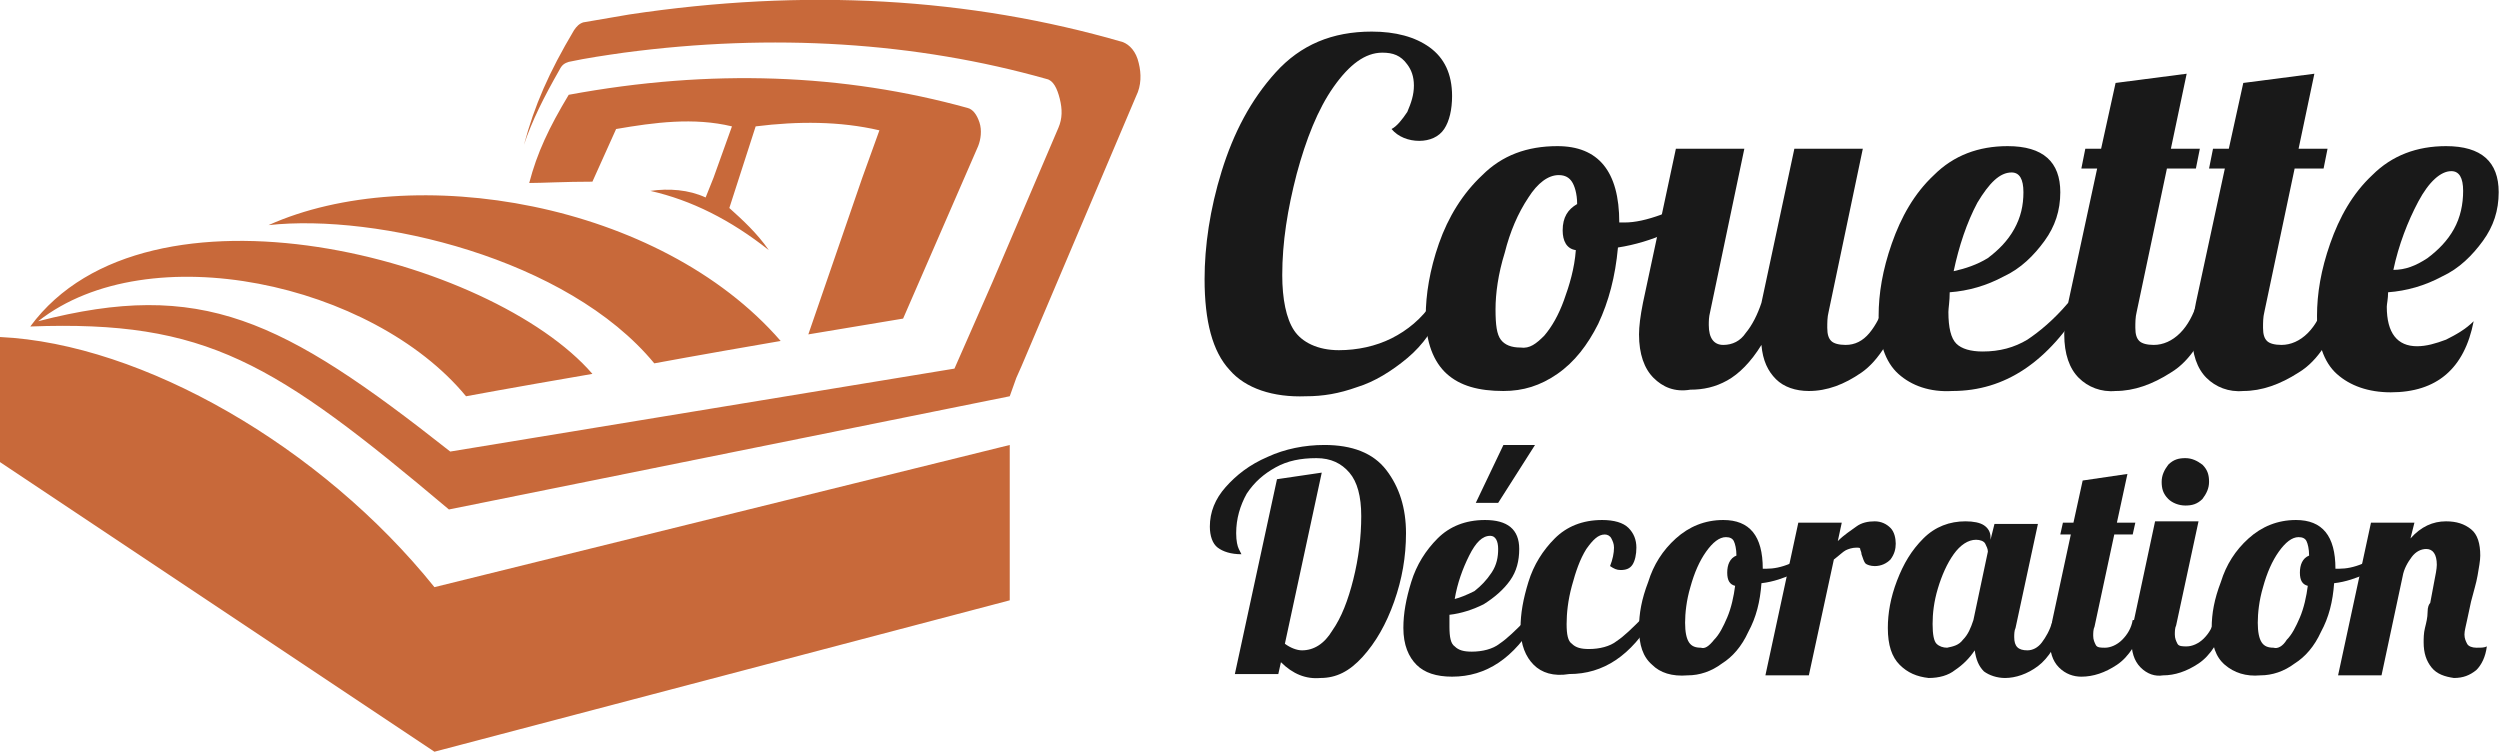
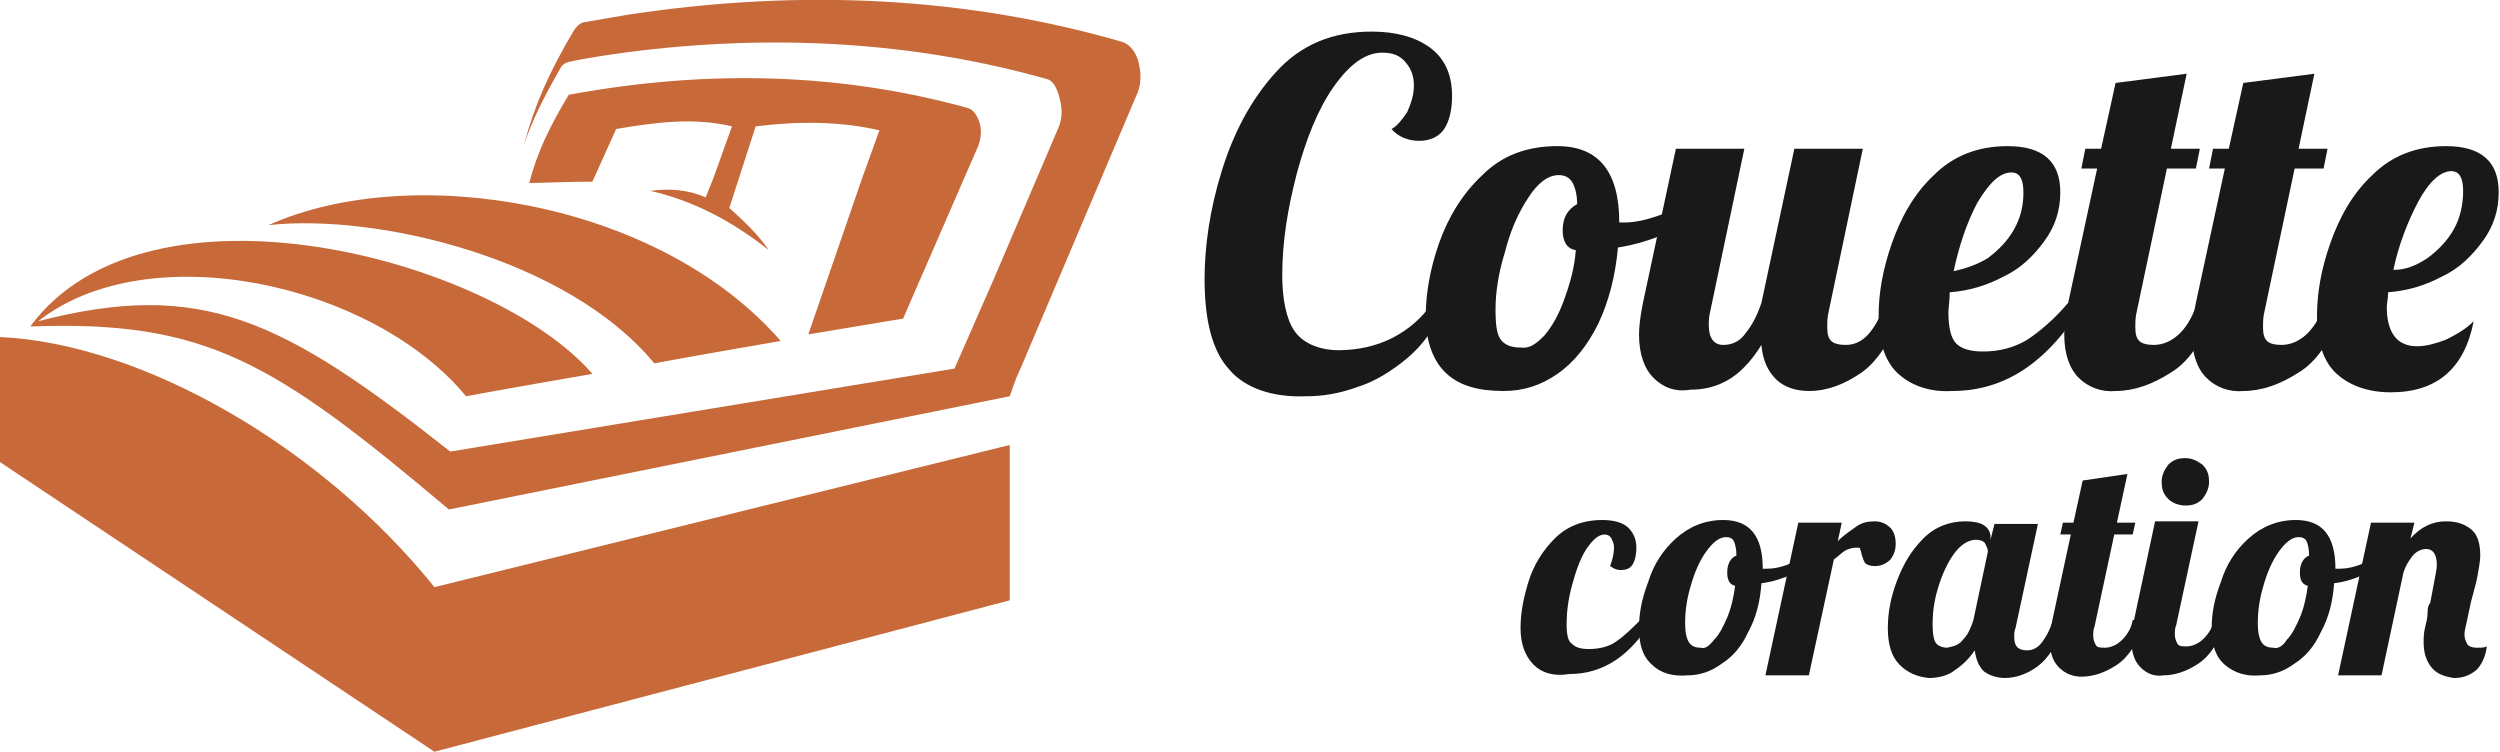
<svg xmlns="http://www.w3.org/2000/svg" version="1.1" id="Calque_1" x="0px" y="0px" width="189.9px" height="57.1px" viewBox="0 0 189.9 57.1" style="enable-background:new 0 0 189.9 57.1;" xml:space="preserve">
  <style type="text/css">
	.st0{fill:#191919;}
	.st1{fill-rule:evenodd;clip-rule:evenodd;fill:#C8693A;}
</style>
  <g>
    <g>
      <g>
        <g>
          <path class="st0" d="M93.4,28.1c-1.3-1.4-1.9-3.7-1.9-6.9c0-2.5,0.4-5.3,1.3-8.2s2.2-5.4,4.1-7.5s4.3-3.1,7.3-3.1      c1.8,0,3.3,0.4,4.4,1.2s1.7,2,1.7,3.7c0,1-0.2,1.9-0.6,2.5s-1.1,0.9-1.9,0.9s-1.6-0.3-2.1-0.9c0.4-0.2,0.8-0.7,1.2-1.3      c0.3-0.7,0.5-1.3,0.5-2s-0.2-1.2-0.5-1.6C106.4,4.2,105.8,4,105,4c-1.3,0-2.5,0.9-3.7,2.6s-2.1,4-2.8,6.6      c-0.7,2.7-1.1,5.2-1.1,7.7c0,1.8,0.3,3.3,0.9,4.2s1.8,1.5,3.4,1.5c1.4,0,2.8-0.3,4-0.9s2.3-1.5,3.1-2.7l0.8,0.4      c-0.6,1.5-1.5,2.8-2.7,3.8s-2.5,1.8-3.8,2.2c-1.4,0.5-2.6,0.7-3.9,0.7C96.7,30.2,94.6,29.5,93.4,28.1z" />
        </g>
      </g>
      <g>
        <g>
          <path class="st0" d="M109.9,28.4c-1-0.9-1.6-2.4-1.6-4.4c0-1.6,0.3-3.5,1-5.5s1.8-3.8,3.3-5.2c1.5-1.5,3.4-2.2,5.7-2.2      c3.1,0,4.7,1.9,4.7,5.8l0,0c0.1,0,0.2,0,0.4,0c0.8,0,1.7-0.2,2.8-0.6c1-0.4,2-0.9,2.8-1.5l0.3,1c-0.7,0.8-1.6,1.4-2.7,1.9      s-2.4,0.9-3.7,1.1c-0.2,2.2-0.7,4.1-1.5,5.8c-0.8,1.6-1.8,2.9-3.1,3.8c-1.3,0.9-2.6,1.3-4.1,1.3      C112.3,29.7,110.9,29.3,109.9,28.4z M117.3,25.5c0.6-0.7,1.1-1.6,1.5-2.7s0.8-2.4,0.9-3.8c-0.7-0.1-1-0.7-1-1.5      c0-1,0.4-1.6,1.1-2c0-0.8-0.2-1.4-0.4-1.7c-0.2-0.3-0.5-0.5-1-0.5c-0.8,0-1.6,0.6-2.3,1.7c-0.8,1.2-1.4,2.6-1.8,4.2      c-0.5,1.6-0.7,3.1-0.7,4.3c0,1.2,0.1,1.9,0.4,2.3s0.8,0.6,1.5,0.6C116.2,26.5,116.7,26.1,117.3,25.5z" />
        </g>
      </g>
      <g>
        <g>
          <path class="st0" d="M125.6,28.7c-0.7-0.7-1.1-1.8-1.1-3.3c0-0.6,0.1-1.4,0.3-2.4l2.5-11.7h5.2l-2.6,12.4      c-0.1,0.4-0.1,0.7-0.1,1c0,1,0.4,1.5,1.1,1.5c0.7,0,1.3-0.3,1.7-0.9c0.5-0.6,0.9-1.4,1.2-2.3l2.5-11.7h5.2l-2.6,12.4      c-0.1,0.4-0.1,0.8-0.1,1.2c0,0.5,0.1,0.8,0.3,1s0.6,0.3,1.1,0.3c0.7,0,1.3-0.3,1.8-0.9s0.9-1.4,1.2-2.3h1.5      c-0.9,2.6-2,4.4-3.3,5.3c-1.3,0.9-2.6,1.4-4,1.4c-1,0-1.9-0.3-2.5-0.9s-1-1.4-1.1-2.6c-0.8,1.3-1.7,2.2-2.6,2.7      c-0.9,0.5-1.8,0.7-2.8,0.7C127.2,29.8,126.3,29.4,125.6,28.7z" />
        </g>
      </g>
      <g>
        <g>
          <path class="st0" d="M144.2,28.4c-1-0.9-1.5-2.4-1.5-4.4c0-1.7,0.3-3.5,1-5.5s1.7-3.8,3.2-5.2c1.5-1.5,3.4-2.2,5.6-2.2      c2.7,0,4,1.2,4,3.5c0,1.4-0.4,2.6-1.2,3.7s-1.8,2.1-3.1,2.7c-1.3,0.7-2.7,1.1-4.1,1.2c0,0.7-0.1,1.2-0.1,1.5      c0,1.2,0.2,2,0.6,2.4c0.4,0.4,1.1,0.6,2,0.6c1.3,0,2.4-0.3,3.4-0.9c0.9-0.6,2-1.5,3.1-2.8h1.2c-2.7,4.5-6,6.7-10,6.7      C146.6,29.8,145.2,29.3,144.2,28.4z M151,19.6c0.8-0.6,1.5-1.3,2-2.2c0.5-0.9,0.7-1.8,0.7-2.8s-0.3-1.5-0.9-1.5      c-0.9,0-1.7,0.8-2.6,2.3c-0.8,1.5-1.4,3.3-1.8,5.2C149.3,20.4,150.2,20.1,151,19.6z" />
        </g>
      </g>
      <g>
        <g>
          <path class="st0" d="M157.9,28.7c-0.7-0.7-1.1-1.8-1.1-3.3c0-0.6,0.1-1.4,0.3-2.4l2.2-10.2h-1.2l0.3-1.5h1.2l1.1-5l5.4-0.7      l-1.2,5.7h2.2l-0.3,1.5h-2.2l-2.3,10.9c-0.1,0.4-0.1,0.8-0.1,1.2c0,0.5,0.1,0.8,0.3,1s0.6,0.3,1.1,0.3c0.7,0,1.4-0.3,2-0.9      s1-1.4,1.3-2.3h1.5c-0.9,2.6-2,4.4-3.5,5.3c-1.4,0.9-2.8,1.4-4.2,1.4C159.6,29.8,158.6,29.4,157.9,28.7z" />
        </g>
      </g>
      <g>
        <g>
          <path class="st0" d="M167.6,28.7c-0.7-0.7-1.1-1.8-1.1-3.3c0-0.6,0.1-1.4,0.3-2.4l2.2-10.2h-1.2l0.3-1.5h1.2l1.1-5l5.4-0.7      l-1.2,5.7h2.2l-0.3,1.5h-2.2L172,23.7c-0.1,0.4-0.1,0.8-0.1,1.2c0,0.5,0.1,0.8,0.3,1s0.6,0.3,1.1,0.3c0.7,0,1.4-0.3,2-0.9      s1-1.4,1.3-2.3h1.5c-0.9,2.6-2,4.4-3.5,5.3c-1.4,0.9-2.8,1.4-4.2,1.4C169.3,29.8,168.3,29.4,167.6,28.7z" />
        </g>
      </g>
      <g>
        <g>
          <path class="st0" d="M177.5,28.4c-1-0.9-1.5-2.4-1.5-4.4c0-1.7,0.3-3.5,1-5.5s1.7-3.8,3.2-5.2c1.5-1.5,3.4-2.2,5.6-2.2      c2.7,0,4,1.2,4,3.5c0,1.4-0.4,2.6-1.2,3.7s-1.8,2.1-3.1,2.7c-1.3,0.7-2.7,1.1-4.1,1.2c0,0.5-0.1,0.9-0.1,1.1c0,2,0.8,3,2.3,3      c0.7,0,1.4-0.2,2.2-0.5c0.8-0.4,1.5-0.8,2.1-1.4c-0.7,3.6-2.8,5.4-6.3,5.4C179.9,29.8,178.5,29.3,177.5,28.4z M184.4,19.6      c0.8-0.6,1.5-1.3,2-2.2c0.5-0.9,0.7-1.9,0.7-2.9s-0.3-1.5-0.9-1.5c-0.8,0-1.7,0.8-2.5,2.3s-1.5,3.3-1.9,5.2      C182.7,20.5,183.5,20.2,184.4,19.6z" />
        </g>
      </g>
      <g>
        <g>
-           <path class="st0" d="M97.3,50.3l-0.2,0.9h-3.3L97,36.4l3.4-0.5l-2.8,13c0.4,0.3,0.9,0.5,1.3,0.5c0.9,0,1.7-0.5,2.3-1.5      c0.7-1,1.2-2.3,1.6-3.9c0.4-1.6,0.6-3.2,0.6-4.8c0-1.5-0.3-2.6-0.9-3.3s-1.4-1.1-2.5-1.1c-1.2,0-2.2,0.2-3.1,0.7s-1.6,1.1-2.2,2      c-0.5,0.9-0.8,1.9-0.8,3c0,0.6,0.1,1,0.2,1.2s0.2,0.4,0.2,0.4c-0.8,0-1.4-0.2-1.8-0.5s-0.6-0.9-0.6-1.6c0-1.1,0.4-2.1,1.2-3      c0.8-0.9,1.8-1.7,3.2-2.3c1.3-0.6,2.8-0.9,4.3-0.9c2.1,0,3.7,0.6,4.7,1.9c1,1.3,1.5,2.9,1.5,4.8c0,1.8-0.3,3.5-0.9,5.2      s-1.4,3.1-2.4,4.2c-1,1.1-2,1.6-3.2,1.6C99.2,51.6,98.2,51.2,97.3,50.3z" />
-         </g>
+           </g>
      </g>
      <g>
        <g>
-           <path class="st0" d="M107.6,50.5c-0.6-0.6-1-1.5-1-2.8c0-1.1,0.2-2.2,0.6-3.5s1.1-2.4,2-3.3s2.1-1.4,3.6-1.4      c1.7,0,2.6,0.7,2.6,2.2c0,0.9-0.2,1.7-0.7,2.4s-1.2,1.3-2,1.8c-0.8,0.4-1.7,0.7-2.6,0.8c0,0.5,0,0.8,0,0.9      c0,0.8,0.1,1.3,0.4,1.5c0.3,0.3,0.7,0.4,1.3,0.4c0.8,0,1.6-0.2,2.1-0.6c0.6-0.4,1.2-1,2-1.8h0.8c-1.7,2.9-3.8,4.3-6.4,4.3      C109.1,51.4,108.2,51.1,107.6,50.5z M112,44.9c0.5-0.4,0.9-0.8,1.3-1.4s0.5-1.2,0.5-1.8s-0.2-1-0.6-1c-0.6,0-1.1,0.5-1.6,1.5      s-0.9,2.1-1.1,3.3C110.9,45.4,111.4,45.2,112,44.9z M114.2,33.8h2.4l-2.8,4.4h-1.7L114.2,33.8z" />
-         </g>
+           </g>
      </g>
      <g>
        <g>
          <path class="st0" d="M116.5,50.5c-0.6-0.6-1-1.5-1-2.8c0-1.1,0.2-2.2,0.6-3.5s1.1-2.4,2-3.3s2.1-1.4,3.6-1.4      c0.9,0,1.6,0.2,2,0.6c0.4,0.4,0.6,0.9,0.6,1.5c0,0.5-0.1,1-0.3,1.3c-0.2,0.3-0.5,0.4-0.9,0.4c-0.3,0-0.5-0.1-0.8-0.3      c0.2-0.5,0.3-1,0.3-1.4c0-0.3-0.1-0.5-0.2-0.7s-0.3-0.3-0.5-0.3c-0.5,0-0.9,0.4-1.4,1.1c-0.5,0.8-0.8,1.7-1.1,2.8      s-0.4,2.1-0.4,2.9c0,0.8,0.1,1.3,0.4,1.5c0.3,0.3,0.7,0.4,1.3,0.4c0.8,0,1.6-0.2,2.1-0.6c0.6-0.4,1.2-1,2-1.8h0.8      c-1.7,2.9-3.8,4.3-6.4,4.3C118,51.4,117.1,51.1,116.5,50.5z" />
        </g>
      </g>
      <g>
        <g>
          <path class="st0" d="M125.5,50.5c-0.7-0.6-1-1.5-1-2.8c0-1.1,0.2-2.2,0.7-3.5c0.4-1.3,1.1-2.4,2.1-3.3c1-0.9,2.2-1.4,3.6-1.4      c2,0,3,1.2,3,3.7l0,0c0,0,0.1,0,0.3,0c0.5,0,1.1-0.1,1.8-0.4c0.7-0.3,1.3-0.6,1.8-1l0.2,0.6c-0.4,0.5-1,0.9-1.8,1.2      c-0.7,0.3-1.5,0.6-2.4,0.7c-0.1,1.4-0.4,2.6-1,3.7c-0.5,1.1-1.2,1.9-2,2.4c-0.8,0.6-1.7,0.9-2.6,0.9      C127,51.4,126.1,51.1,125.5,50.5z M130.2,48.6c0.4-0.4,0.7-1,1-1.7s0.5-1.6,0.6-2.4c-0.4-0.1-0.6-0.4-0.6-1s0.2-1.1,0.7-1.3      c0-0.5-0.1-0.9-0.2-1.1c-0.1-0.2-0.3-0.3-0.6-0.3c-0.5,0-1,0.4-1.5,1.1s-0.9,1.6-1.2,2.7c-0.3,1-0.4,2-0.4,2.7s0.1,1.2,0.3,1.5      s0.5,0.4,0.9,0.4C129.5,49.3,129.8,49.1,130.2,48.6z" />
        </g>
      </g>
      <g>
        <g>
          <path class="st0" d="M136.6,39.7h3.3l-0.3,1.4c0.5-0.5,1-0.8,1.4-1.1s0.9-0.4,1.4-0.4s0.9,0.2,1.2,0.5s0.4,0.8,0.4,1.2      s-0.1,0.8-0.4,1.2c-0.3,0.3-0.7,0.5-1.2,0.5c-0.3,0-0.6-0.1-0.7-0.2s-0.2-0.4-0.3-0.7c0-0.2-0.1-0.3-0.1-0.4      c0-0.1-0.1-0.1-0.3-0.1c-0.3,0-0.6,0.1-0.8,0.2c-0.2,0.1-0.5,0.4-0.9,0.7l-1.9,8.8h-3.3L136.6,39.7z" />
        </g>
      </g>
      <g>
        <g>
          <path class="st0" d="M144.3,50.5c-0.6-0.6-0.9-1.5-0.9-2.8c0-1.1,0.2-2.3,0.7-3.6s1.1-2.3,2-3.2s2-1.3,3.2-1.3      c0.6,0,1.1,0.1,1.4,0.3s0.5,0.5,0.5,0.9V41l0.3-1.2h3.3l-1.7,7.9c-0.1,0.2-0.1,0.5-0.1,0.7c0,0.7,0.3,1,1,1      c0.4,0,0.8-0.2,1.1-0.6c0.3-0.4,0.6-0.9,0.8-1.6h1c-0.6,1.7-1.3,2.8-2.1,3.4s-1.7,0.9-2.5,0.9c-0.6,0-1.2-0.2-1.6-0.5      c-0.4-0.4-0.6-0.9-0.7-1.6c-0.4,0.6-0.9,1.1-1.5,1.5c-0.5,0.4-1.2,0.6-2,0.6C145.6,51.4,144.9,51.1,144.3,50.5z M149.1,48.6      c0.4-0.4,0.6-0.9,0.8-1.5l1.1-5.2c0-0.2-0.1-0.4-0.2-0.6s-0.4-0.3-0.7-0.3c-0.6,0-1.2,0.4-1.7,1.1s-0.9,1.6-1.2,2.6      s-0.4,1.9-0.4,2.7s0.1,1.3,0.3,1.5s0.5,0.3,0.8,0.3C148.4,49.1,148.8,49,149.1,48.6z" />
        </g>
      </g>
      <g>
        <g>
          <path class="st0" d="M156.4,50.7c-0.5-0.5-0.7-1.2-0.7-2.1c0-0.4,0.1-0.9,0.2-1.5l1.4-6.5h-0.8l0.2-0.9h0.8l0.7-3.2l3.4-0.5      l-0.8,3.7h1.4l-0.2,0.9h-1.4l-1.5,7c-0.1,0.2-0.1,0.5-0.1,0.7c0,0.3,0.1,0.5,0.2,0.7s0.4,0.2,0.7,0.2c0.4,0,0.9-0.2,1.3-0.6      c0.4-0.4,0.7-0.9,0.8-1.5h1c-0.6,1.7-1.3,2.8-2.2,3.4c-0.9,0.6-1.8,0.9-2.7,0.9C157.5,51.4,156.9,51.2,156.4,50.7z" />
        </g>
      </g>
      <g>
        <g>
          <path class="st0" d="M162.6,50.7c-0.5-0.5-0.7-1.2-0.7-2.1c0-0.4,0.1-0.9,0.2-1.5l1.6-7.5h3.3l-1.7,7.9      c-0.1,0.2-0.1,0.5-0.1,0.7c0,0.3,0.1,0.5,0.2,0.7s0.4,0.2,0.7,0.2c0.4,0,0.9-0.2,1.3-0.6c0.4-0.4,0.7-0.9,0.8-1.5h1      c-0.6,1.7-1.3,2.8-2.2,3.4c-0.9,0.6-1.8,0.9-2.7,0.9C163.7,51.4,163.1,51.2,162.6,50.7z M164.7,37.9c-0.4-0.4-0.5-0.8-0.5-1.3      s0.2-0.9,0.5-1.3c0.4-0.4,0.8-0.5,1.3-0.5s0.9,0.2,1.3,0.5c0.4,0.4,0.5,0.8,0.5,1.3s-0.2,0.9-0.5,1.3c-0.4,0.4-0.8,0.5-1.3,0.5      S165,38.2,164.7,37.9z" />
        </g>
      </g>
      <g>
        <g>
          <path class="st0" d="M169,50.5c-0.7-0.6-1-1.5-1-2.8c0-1.1,0.2-2.2,0.7-3.5c0.4-1.3,1.1-2.4,2.1-3.3c1-0.9,2.2-1.4,3.6-1.4      c2,0,3,1.2,3,3.7l0,0c0,0,0.1,0,0.3,0c0.5,0,1.1-0.1,1.8-0.4c0.7-0.3,1.3-0.6,1.8-1l0.2,0.6c-0.4,0.5-1,0.9-1.8,1.2      c-0.7,0.3-1.5,0.6-2.4,0.7c-0.1,1.4-0.4,2.6-1,3.7c-0.5,1.1-1.2,1.9-2,2.4c-0.8,0.6-1.7,0.9-2.6,0.9      C170.6,51.4,169.7,51.1,169,50.5z M173.7,48.6c0.4-0.4,0.7-1,1-1.7s0.5-1.6,0.6-2.4c-0.4-0.1-0.6-0.4-0.6-1s0.2-1.1,0.7-1.3      c0-0.5-0.1-0.9-0.2-1.1c-0.1-0.2-0.3-0.3-0.6-0.3c-0.5,0-1,0.4-1.5,1.1s-0.9,1.6-1.2,2.7c-0.3,1-0.4,2-0.4,2.7s0.1,1.2,0.3,1.5      s0.5,0.4,0.9,0.4C173,49.3,173.4,49.1,173.7,48.6z" />
        </g>
      </g>
      <g>
        <g>
          <path class="st0" d="M184.7,50.7c-0.4-0.5-0.6-1.1-0.6-1.9c0-0.3,0-0.7,0.1-1.1c0.1-0.4,0.2-0.8,0.2-1.2s0.1-0.6,0.2-0.7      c0.1-0.5,0.2-1.1,0.3-1.6s0.2-1,0.2-1.3c0-0.8-0.3-1.2-0.8-1.2c-0.4,0-0.8,0.2-1.1,0.6c-0.3,0.4-0.6,0.9-0.7,1.5l-1.6,7.5h-3.3      l2.5-11.6h3.3l-0.3,1.2c0.8-0.9,1.7-1.3,2.7-1.3c0.8,0,1.4,0.2,1.9,0.6c0.5,0.4,0.7,1.1,0.7,2c0,0.4-0.1,0.9-0.2,1.5      s-0.3,1.2-0.5,2c-0.1,0.5-0.2,0.9-0.3,1.4s-0.2,0.8-0.2,1.1s0.1,0.5,0.2,0.7c0.1,0.2,0.4,0.3,0.7,0.3c0.4,0,0.6,0,0.8-0.1      c-0.1,0.8-0.4,1.4-0.8,1.8c-0.5,0.4-1,0.6-1.7,0.6C185.7,51.4,185.1,51.2,184.7,50.7z" />
        </g>
      </g>
    </g>
  </g>
  <path class="st1" d="M45,28.4c-6.4,1.1-9.6,1.7-9.6,1.7c-7.1-8.6-24.1-12.3-32.5-5.7c12.4-3.2,18.5-0.2,31.3,9.9L72.5,28l1.1-2.5  l1.8-4.1l5-11.7c0.3-0.7,0.3-1.4,0.1-2.2S80,6.1,79.5,6c-9.9-2.8-20.8-3.5-32.1-2c-1.4,0.2-2.8,0.4-4.2,0.7  c-0.3,0.1-0.5,0.2-0.7,0.6c-1.2,2.1-2.1,3.9-2.7,5.7c-0.2,0,0.2,0,0,0c0.8-3,1.9-5.5,3.8-8.7C43.8,2,44,1.8,44.3,1.7  c1.2-0.2,2.3-0.4,3.5-0.6c13.3-2,25.8-1.3,37.5,2.1c0.5,0.2,1,0.7,1.2,1.6c0.2,0.8,0.2,1.7-0.2,2.5l-8.7,20.5l-0.4,0.9l-0.5,1.4  l-42.6,8.6C20.8,27.5,15.7,24.3,2.3,24.8C11.2,12.7,37.4,19.6,45,28.4 M59.3,25.9c-6.4,1.1-9.6,1.7-9.6,1.7  c-6.6-8-21.1-11.4-29.3-10.5C31.3,12.2,50.1,15.3,59.3,25.9z M58.4,19c-2.9-2.3-5.9-3.8-9-4.5c1.4-0.2,2.9-0.1,4.2,0.5l0.6-1.5  l1.4-3.9c-2.9-0.7-5.9-0.3-8.8,0.2l-1.8,4c-2.1,0-3.8,0.1-4.8,0.1c0.6-2.3,1.5-4.2,3-6.7c10.8-2,20.9-1.6,30.3,1  c0.4,0.1,0.7,0.5,0.9,1.1c0.2,0.6,0.1,1.3-0.1,1.8l-5.7,13.1l-7.2,1.2l4.1-11.9l1.3-3.6c-3-0.7-6.2-0.7-9.4-0.3l-2,6.2  C56.4,16.7,57.5,17.7,58.4,19z M76.7,33.8v11.8L33,57.1l-33-22v-9.5c10.8,0.5,24.4,8.3,33,19L76.7,33.8z" />
</svg>